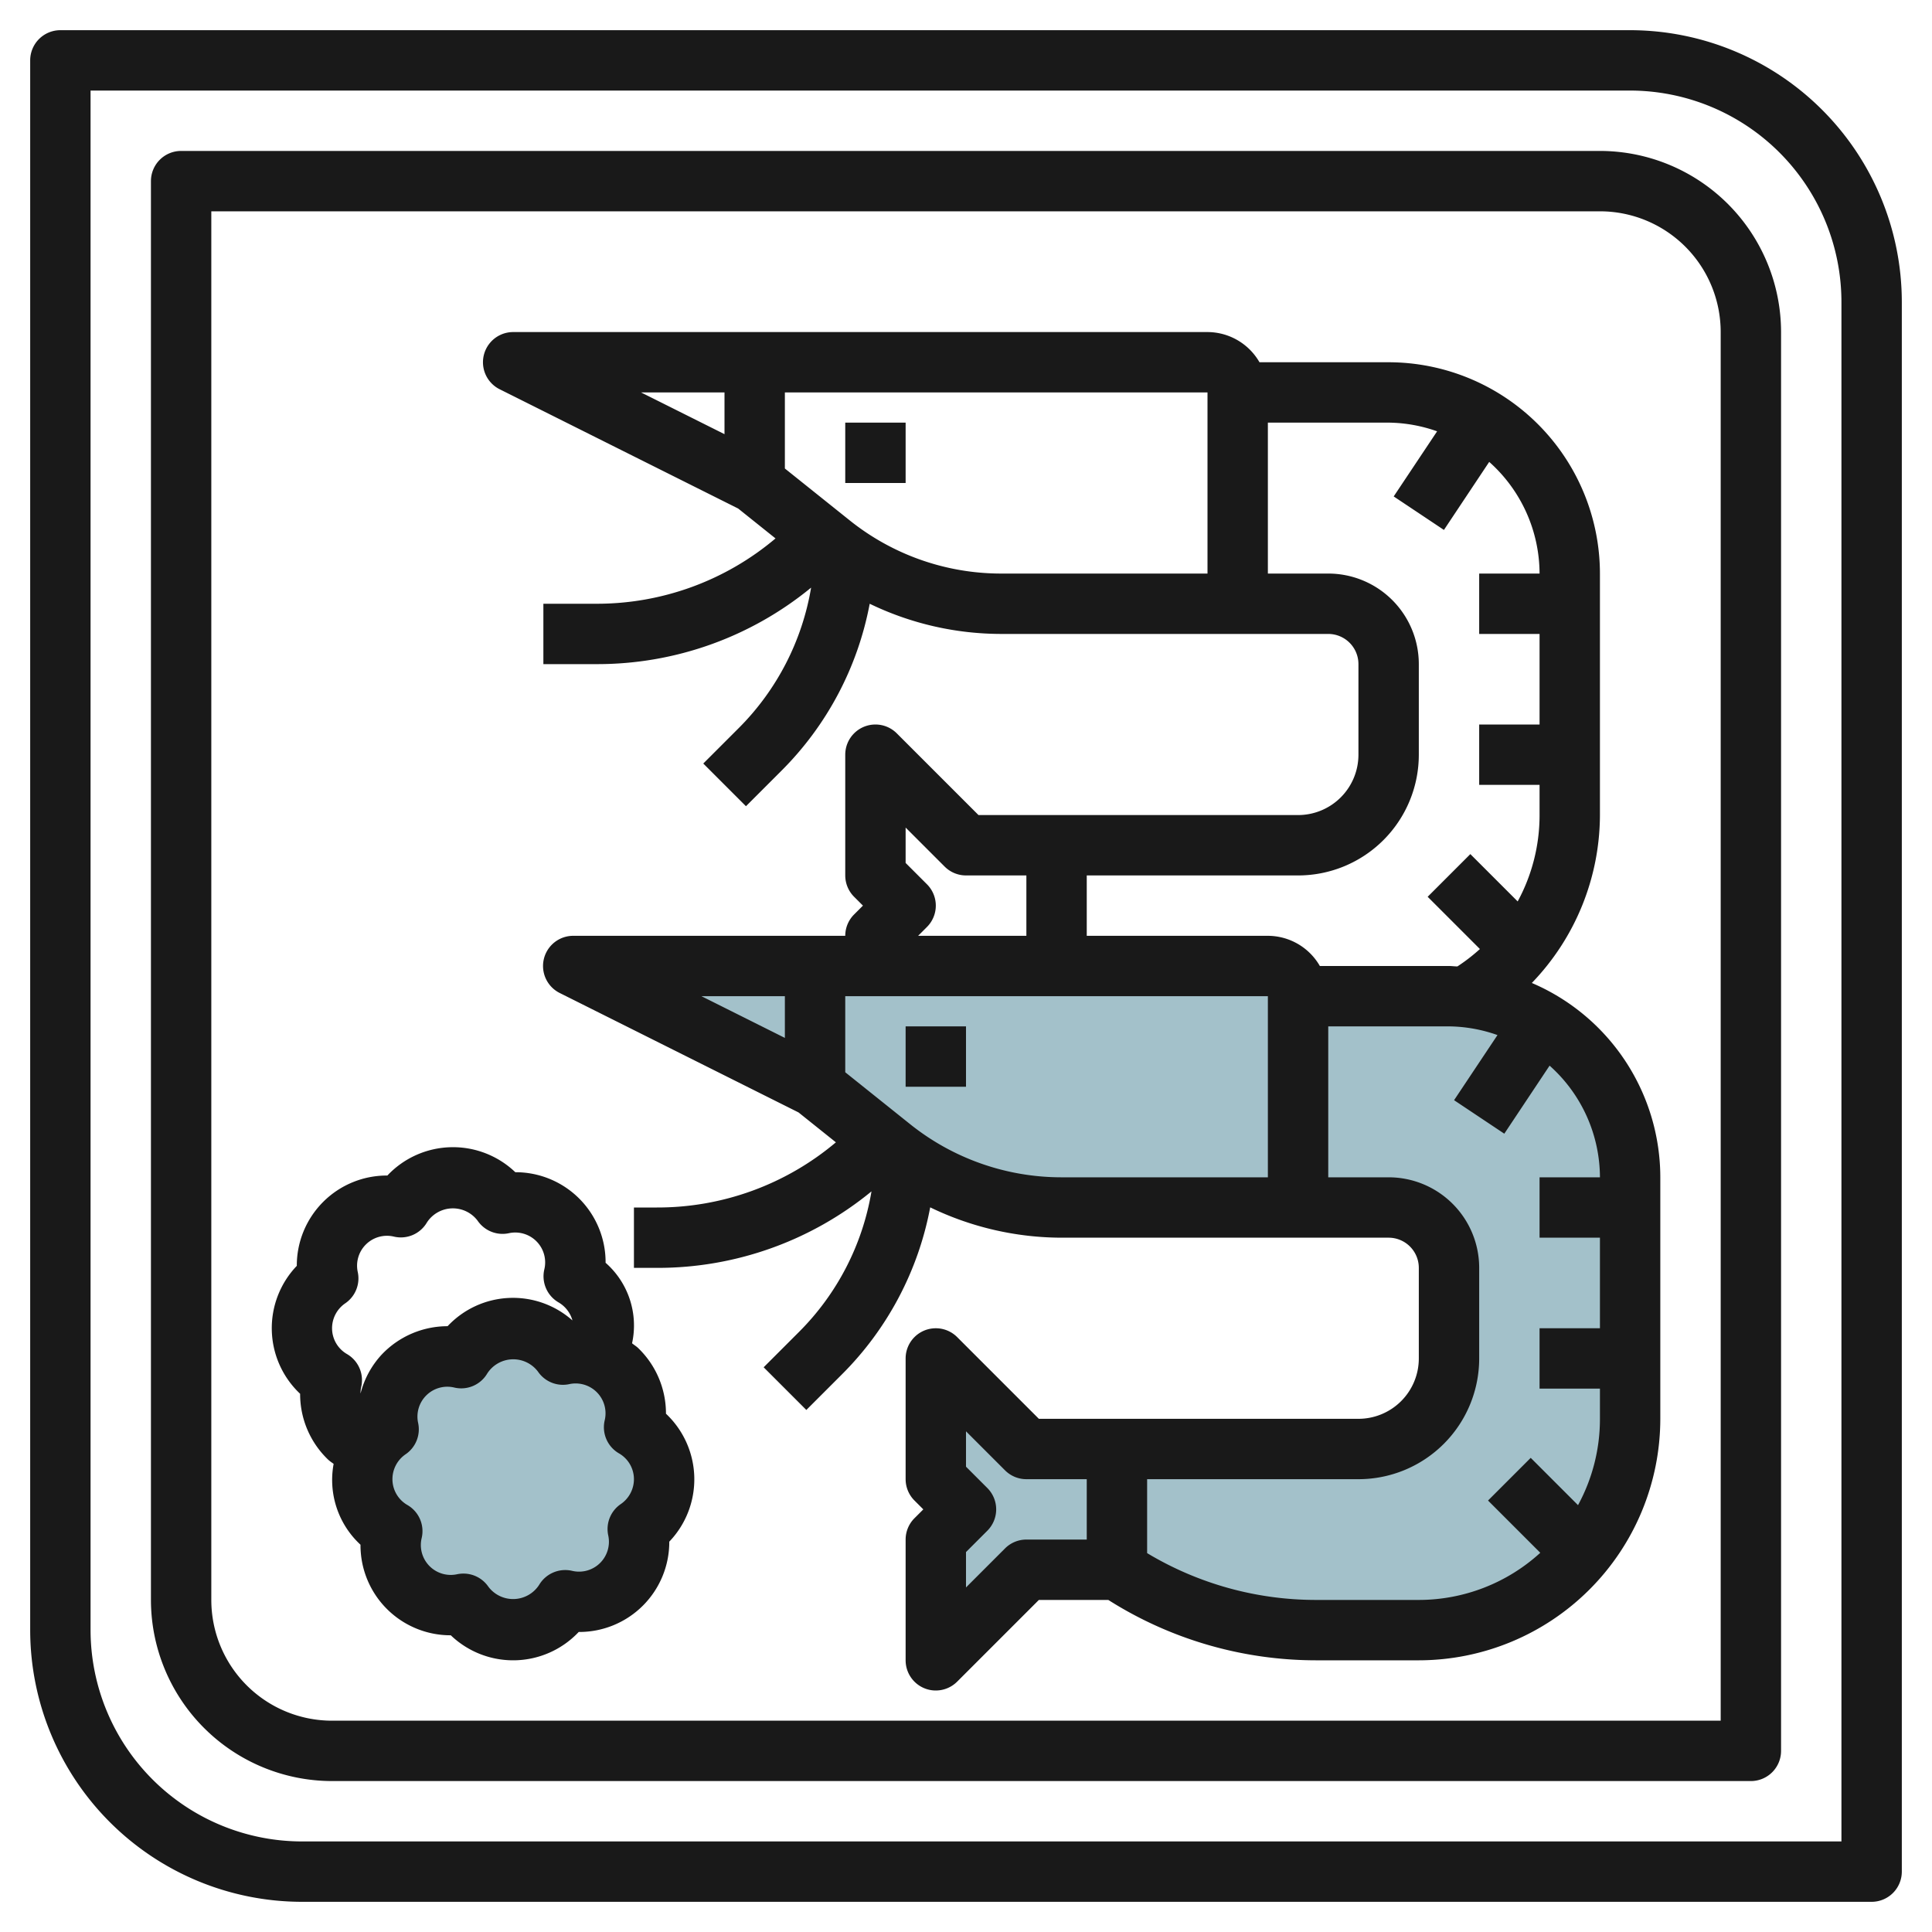
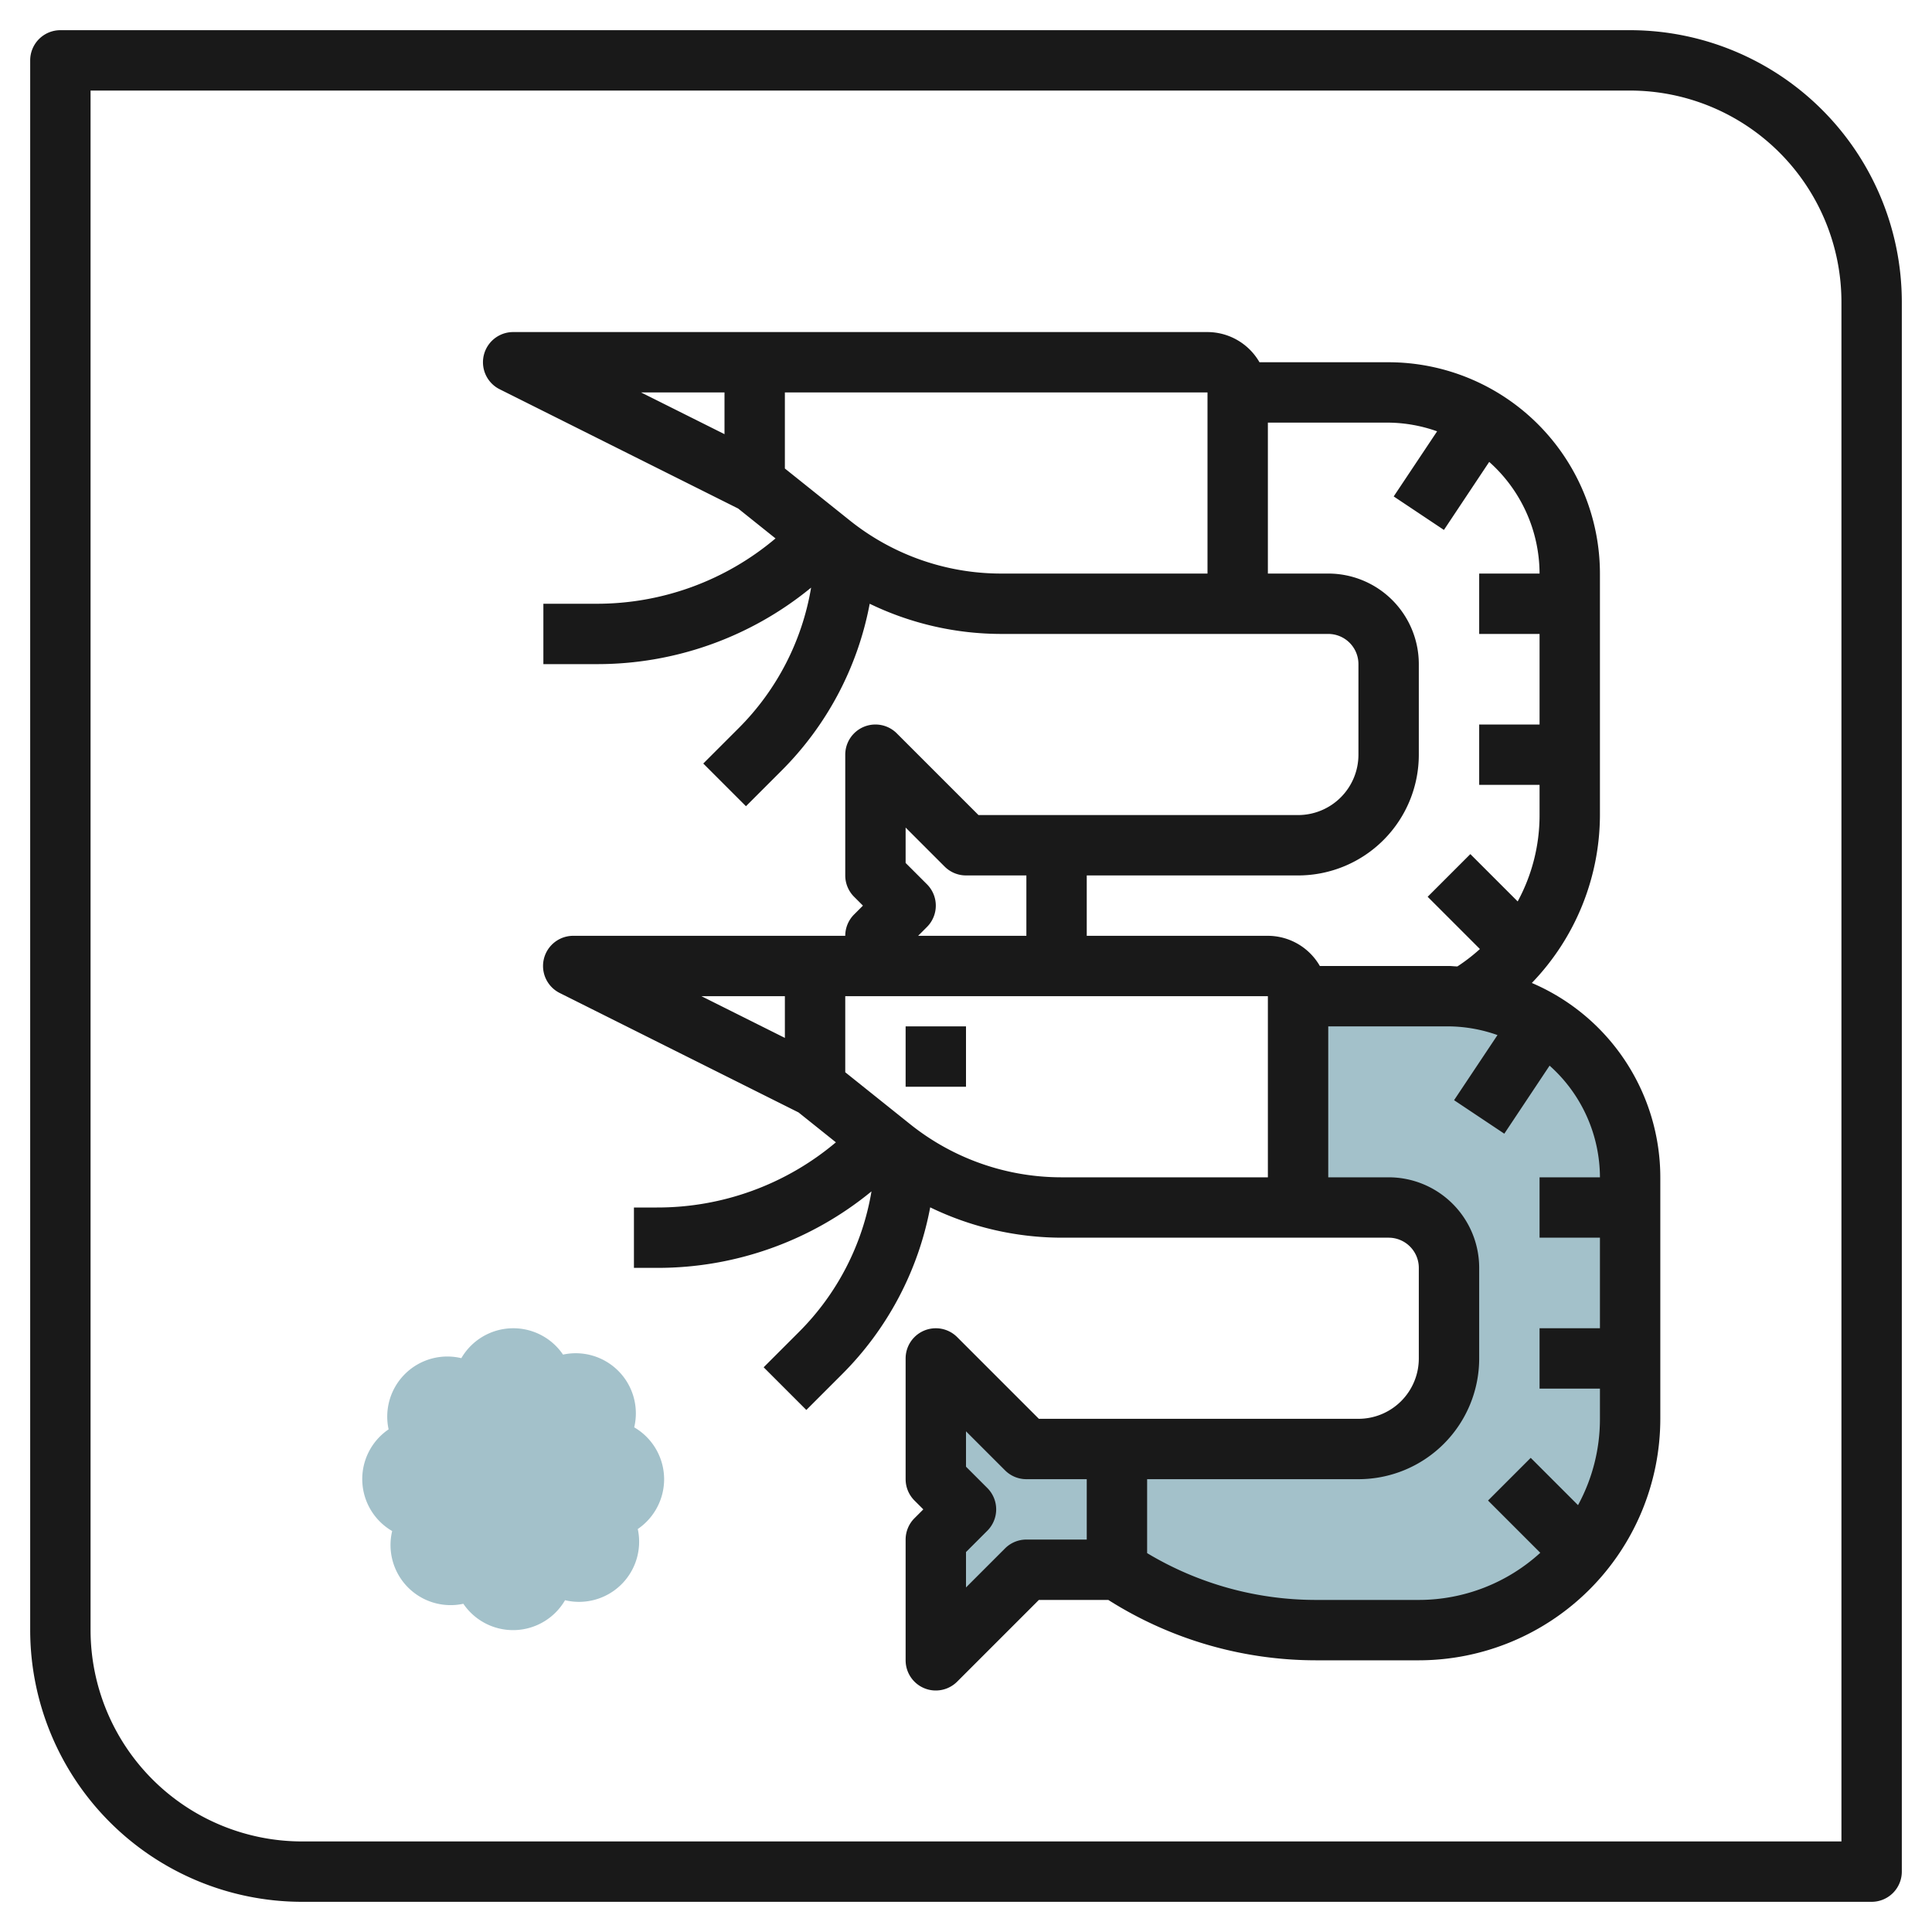
<svg xmlns="http://www.w3.org/2000/svg" id="Layer_3" height="512" viewBox="0 0 64 64" width="512" data-name="Layer 3">
-   <path d="m43 40h-7.843a9 9 0 0 1 -5.622-1.972l-2.535-2.028v-4h15a1 1 0 0 1 1 1z" fill="#a3c1ca" />
  <path d="m43 40h3a2 2 0 0 1 2 2v3a3 3 0 0 1 -3 3h-8v4a11.91 11.91 0 0 0 6.606 2h3.394a7 7 0 0 0 7-7v-8a6 6 0 0 0 -6-6h-5" fill="#a3c1ca" />
  <path d="m37 48h-3l-3-3v4l1 1-1 1v4l3-3h3" fill="#a3c1ca" />
-   <path d="m27 32h-8l8 4" fill="#a3c1ca" />
+   <path d="m27 32h-8" fill="#a3c1ca" />
  <path d="m22 49a1.993 1.993 0 0 0 -.991-1.718 1.991 1.991 0 0 0 -2.358-2.409 1.991 1.991 0 0 0 -3.369.118 1.991 1.991 0 0 0 -2.409 2.358 1.991 1.991 0 0 0 .118 3.369 1.991 1.991 0 0 0 2.358 2.409 1.991 1.991 0 0 0 3.369-.118 1.991 1.991 0 0 0 2.409-2.358 2 2 0 0 0 .873-1.651z" fill="#a3c1ca" />
  <g fill="#191919">
    <path d="m54 1h-52a1 1 0 0 0 -1 1v52a9.01 9.01 0 0 0 9 9h52a1 1 0 0 0 1-1v-52a9.01 9.01 0 0 0 -9-9zm7 60h-51a7.009 7.009 0 0 1 -7-7v-51h51a7.009 7.009 0 0 1 7 7z" />
-     <path d="m53 5h-47a1 1 0 0 0 -1 1v47a6.006 6.006 0 0 0 6 6h47a1 1 0 0 0 1-1v-47a6.006 6.006 0 0 0 -6-6zm4 52h-46a4 4 0 0 1 -4-4v-46h46a4 4 0 0 1 4 4z" />
    <path d="m50.744 32.562a8.046 8.046 0 0 0 2.256-5.562v-8a7.009 7.009 0 0 0 -7-7h-4.278a1.993 1.993 0 0 0 -1.722-1h-23a1 1 0 0 0 -.447 1.895l7.9 3.951 1.237.99a9.166 9.166 0 0 1 -5.932 2.164h-1.758v2h1.758a11.157 11.157 0 0 0 7.111-2.534 8.588 8.588 0 0 1 -2.4 4.655l-1.172 1.172 1.414 1.414 1.172-1.172a10.574 10.574 0 0 0 2.927-5.535 10.025 10.025 0 0 0 4.347 1h10.843a1 1 0 0 1 1 1v3a2 2 0 0 1 -2 2h-10.586l-2.707-2.707a1 1 0 0 0 -1.707.707v4a1 1 0 0 0 .293.707l.293.293-.293.293a1 1 0 0 0 -.293.707h-9a1 1 0 0 0 -.447 1.9l7.9 3.951 1.237.99a9.166 9.166 0 0 1 -5.932 2.159h-.758v2h.758a11.157 11.157 0 0 0 7.111-2.534 8.588 8.588 0 0 1 -2.4 4.655l-1.172 1.172 1.414 1.414 1.172-1.172a10.574 10.574 0 0 0 2.931-5.54 10.025 10.025 0 0 0 4.343 1.005h10.843a1 1 0 0 1 1 1v3a2 2 0 0 1 -2 2h-10.586l-2.707-2.707a1 1 0 0 0 -1.707.707v4a1 1 0 0 0 .293.707l.293.293-.293.293a1 1 0 0 0 -.293.707v4a1 1 0 0 0 .617.924.987.987 0 0 0 .383.076 1 1 0 0 0 .707-.293l2.707-2.707h2.3a12.857 12.857 0 0 0 6.886 2h3.4a8.009 8.009 0 0 0 8-8v-8a7.009 7.009 0 0 0 -4.256-6.438zm-26.744-19.562v1.382l-2.764-1.382zm16 6h-6.843a8.024 8.024 0 0 1 -5-1.754l-2.157-1.726v-2.52h14zm-6 32a1 1 0 0 0 -.707.293l-1.293 1.293v-1.172l.707-.707a1 1 0 0 0 0-1.414l-.707-.707v-1.172l1.293 1.293a1 1 0 0 0 .707.293h2v2zm-3.293-21.707-.707-.707v-1.172l1.293 1.293a1 1 0 0 0 .707.293h2v2h-3.586l.293-.293a1 1 0 0 0 0-1.414zm-4.707 3.707v1.382l-2.764-1.382zm16 6h-6.843a8.024 8.024 0 0 1 -5-1.754l-2.157-1.726v-2.52h14zm0-8h-6v-2h7a4 4 0 0 0 4-4v-3a3 3 0 0 0 -3-3h-2v-5h4a4.949 4.949 0 0 1 1.606.288l-1.438 2.157 1.664 1.11 1.5-2.254a4.972 4.972 0 0 1 1.668 3.699h-2v2h2v3h-2v2h2v1a5.982 5.982 0 0 1 -.725 2.861l-1.568-1.568-1.414 1.414 1.731 1.731a6.03 6.03 0 0 1 -.745.576c-.094 0-.185-.014-.279-.014h-4.278a1.993 1.993 0 0 0 -1.722-1zm11 10v3h-2v2h2v1a5.966 5.966 0 0 1 -.726 2.86l-1.567-1.567-1.414 1.414 1.731 1.731a5.971 5.971 0 0 1 -4.024 1.562h-3.4a10.859 10.859 0 0 1 -5.6-1.551v-2.449h7a4 4 0 0 0 4-4v-3a3 3 0 0 0 -3-3h-2v-5h4a4.949 4.949 0 0 1 1.606.288l-1.438 2.157 1.664 1.11 1.5-2.254a4.972 4.972 0 0 1 1.668 3.699h-2v2z" />
-     <path d="m28 14h2v2h-2z" />
    <path d="m30 34h2v2h-2z" />
-     <path d="m21.138 44.654c-.062-.059-.134-.1-.2-.156a2.765 2.765 0 0 0 -.877-2.667 2.982 2.982 0 0 0 -2.991-3 2.985 2.985 0 0 0 -4.238.11 2.982 2.982 0 0 0 -3 2.992 2.985 2.985 0 0 0 .11 4.238 3.005 3.005 0 0 0 .923 2.177c.058.055.126.1.187.144a2.921 2.921 0 0 0 .89 2.679 2.982 2.982 0 0 0 2.991 3 2.985 2.985 0 0 0 4.238-.11 2.982 2.982 0 0 0 3-2.992 2.985 2.985 0 0 0 -.11-4.238 3.009 3.009 0 0 0 -.923-2.177zm-8.484.208a2.981 2.981 0 0 0 -.711 1.3.99.99 0 0 1 .022-.216 1 1 0 0 0 -.467-1.089.987.987 0 0 1 -.498-.857 1 1 0 0 1 .437-.826 1 1 0 0 0 .415-1.033.99.99 0 0 1 1.2-1.176 1 1 0 0 0 1.089-.467 1.025 1.025 0 0 1 1.681-.06 1 1 0 0 0 1.033.414.99.99 0 0 1 1.176 1.2 1 1 0 0 0 .467 1.089 1 1 0 0 1 .465.6 2.968 2.968 0 0 0 -4.136.191 3.008 3.008 0 0 0 -2.173.93zm7.908 4.964a1 1 0 0 0 -.414 1.033.99.99 0 0 1 -1.2 1.176 1.006 1.006 0 0 0 -1.089.467 1.026 1.026 0 0 1 -1.681.06 1 1 0 0 0 -.825-.435 1.041 1.041 0 0 0 -.208.021.99.99 0 0 1 -1.176-1.2 1 1 0 0 0 -.467-1.089.987.987 0 0 1 -.502-.859 1 1 0 0 1 .437-.826 1 1 0 0 0 .415-1.033.99.99 0 0 1 1.2-1.176 1 1 0 0 0 1.089-.467 1.025 1.025 0 0 1 1.681-.06 1 1 0 0 0 1.033.414.99.99 0 0 1 1.176 1.2 1 1 0 0 0 .467 1.089.987.987 0 0 1 .502.859 1 1 0 0 1 -.438.826z" />
  </g>
</svg>